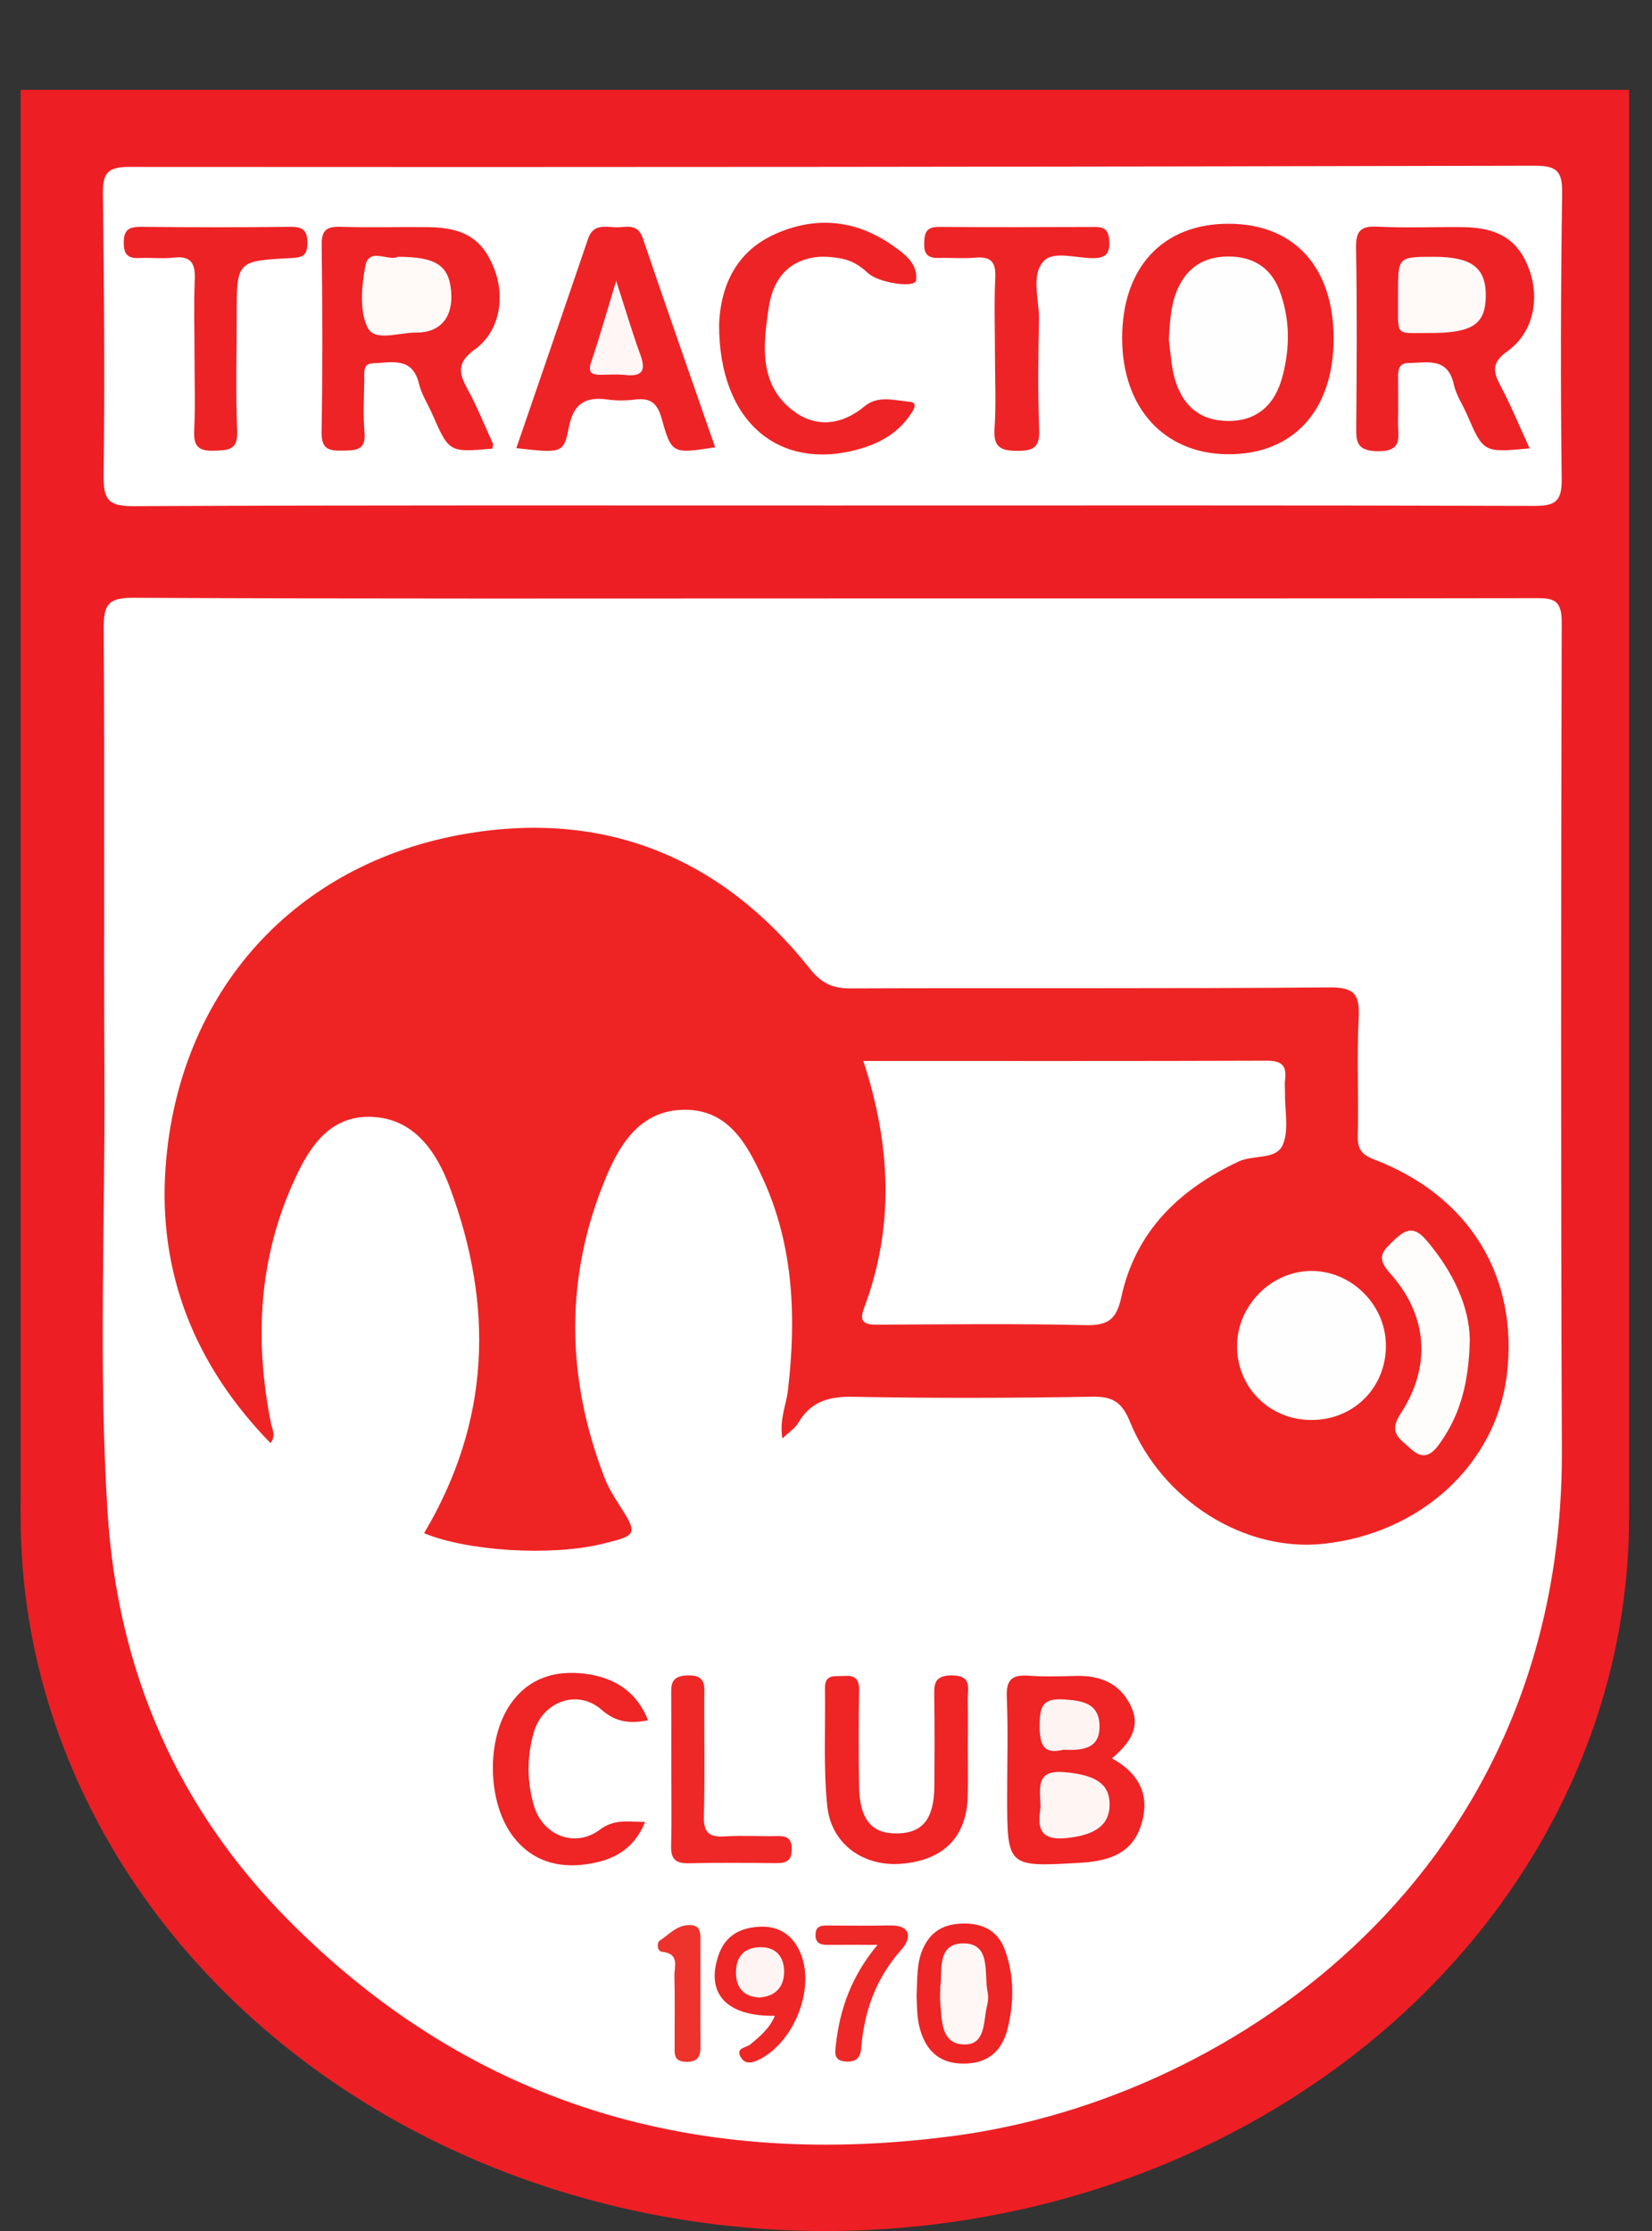
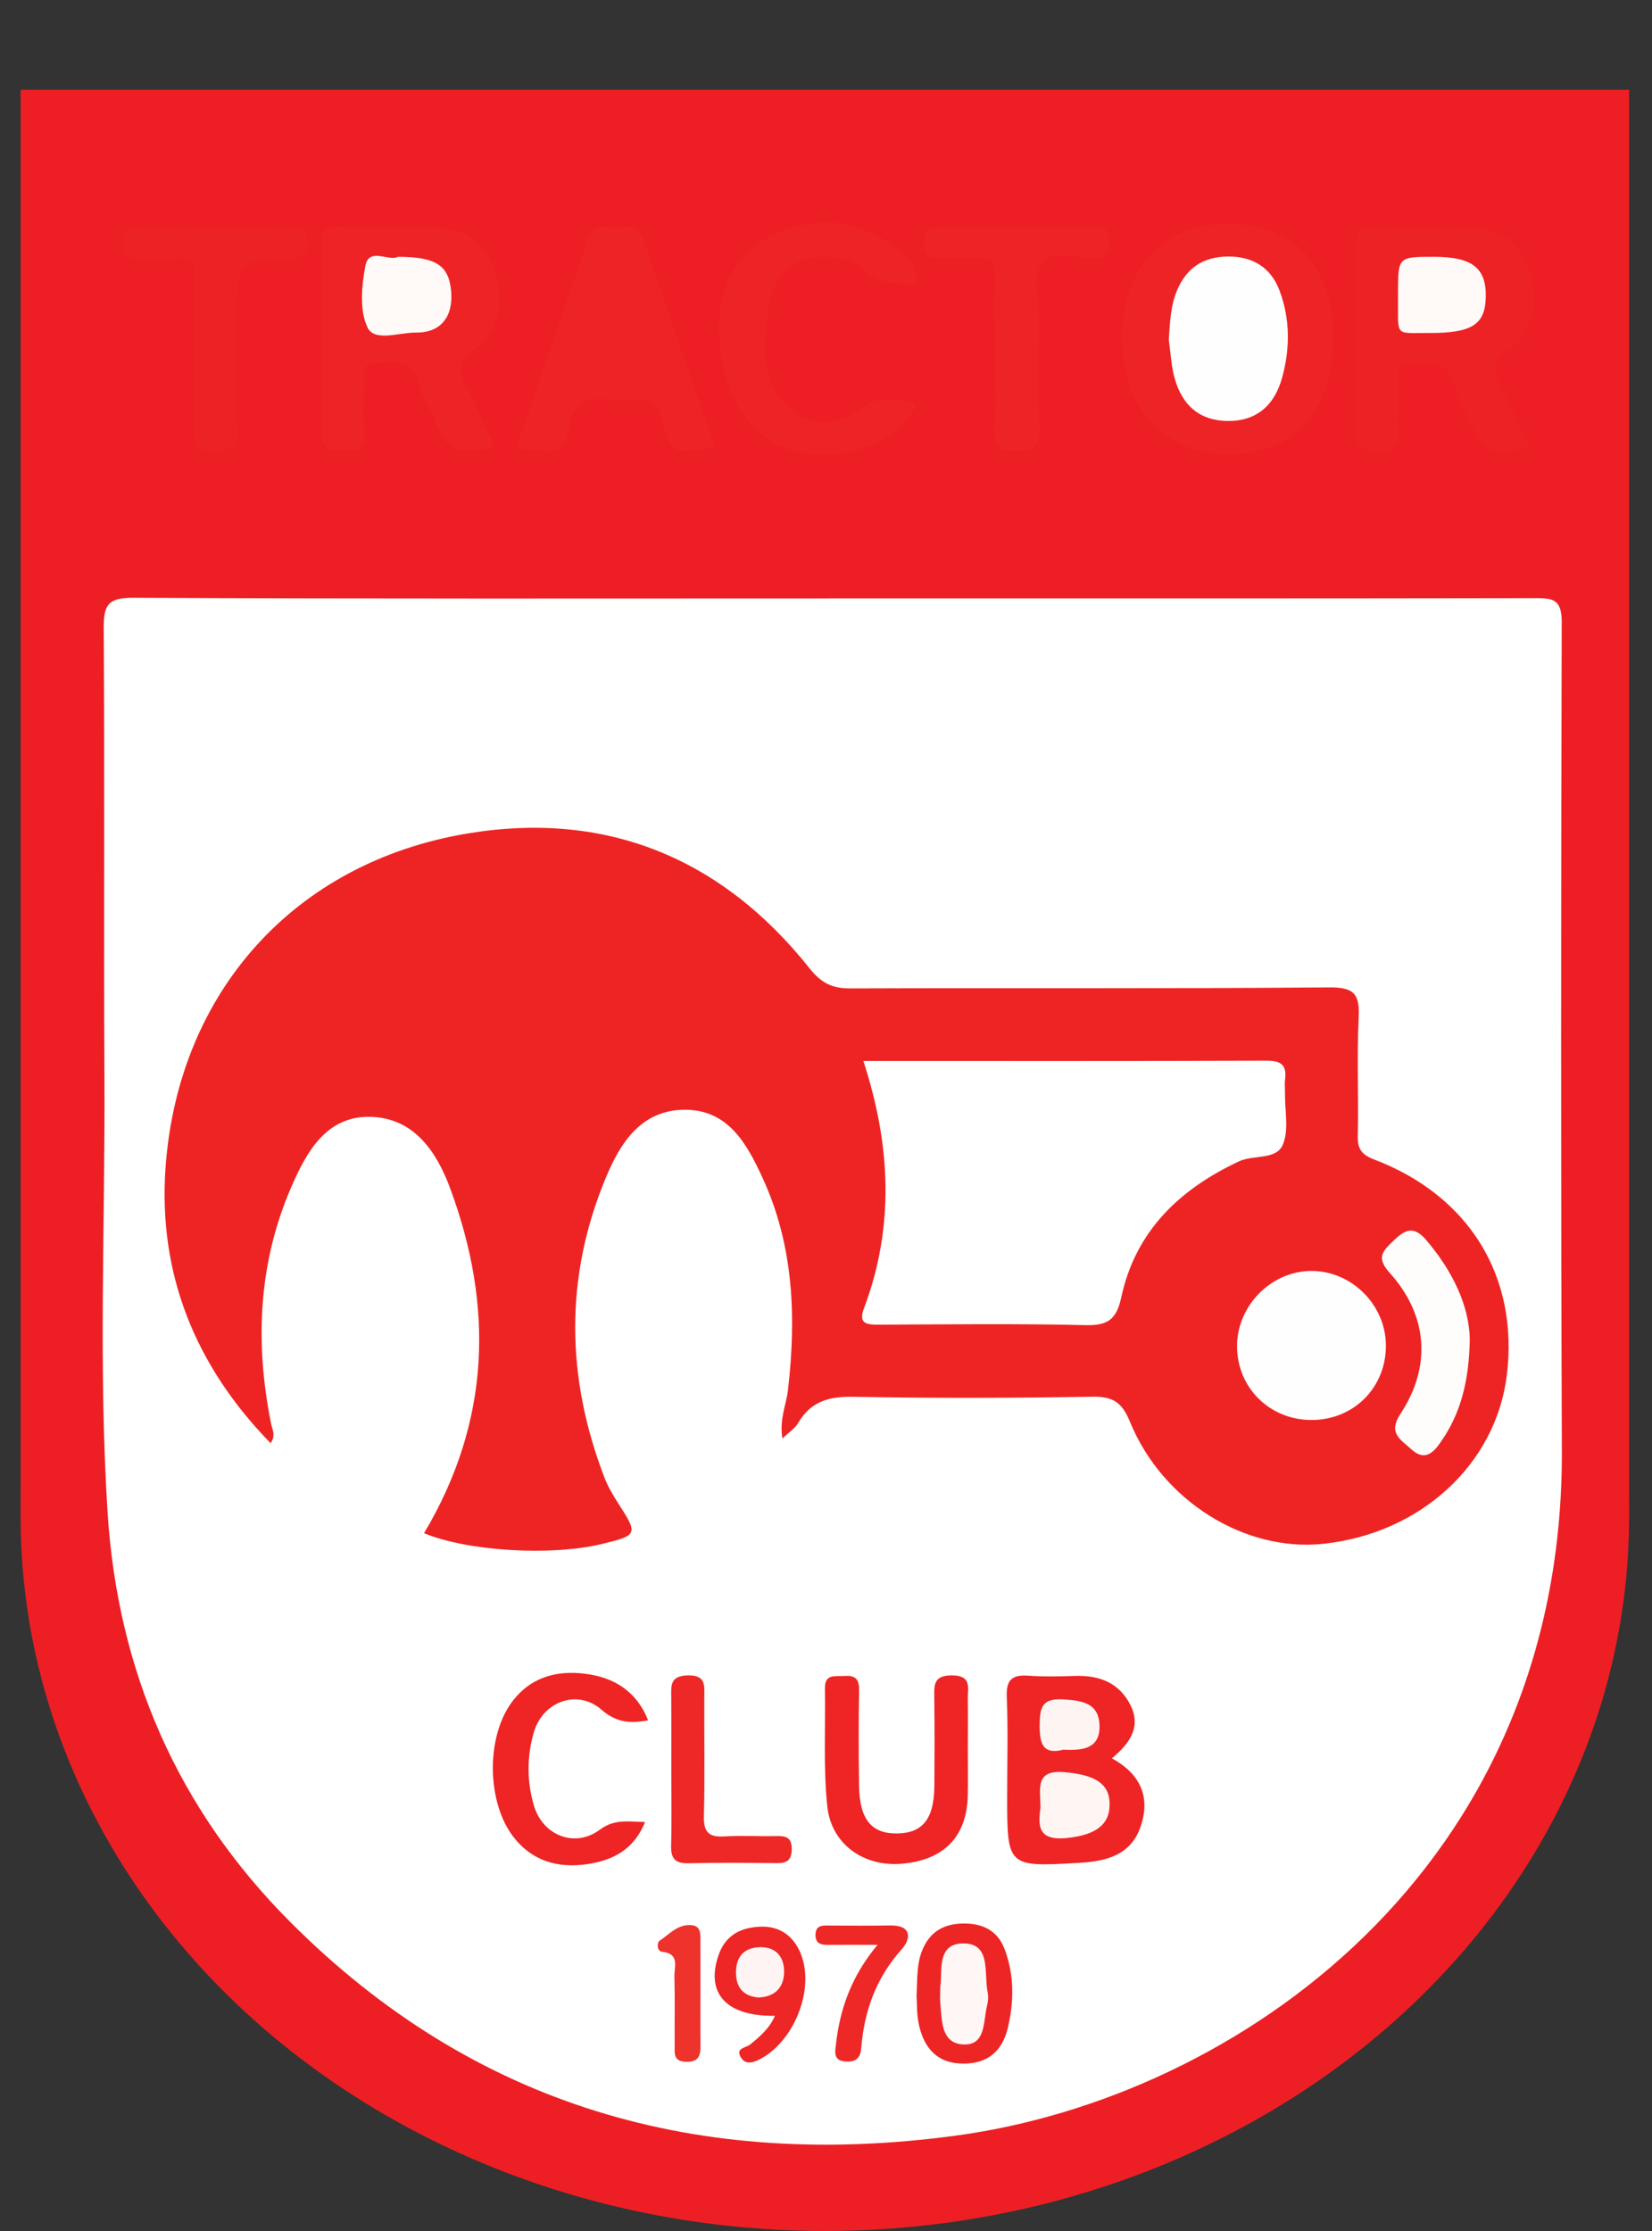
<svg xmlns="http://www.w3.org/2000/svg" version="1.1" id="Layer_1" x="0px" y="0px" width="144px" height="194.4px" viewBox="0 0 144 194.4" enable-background="new 0 0 144 194.4" xml:space="preserve">
  <rect x="0" y="0" width="144" height="194.4" fill="#333333" stroke="none" />
  <g>
    <g>
      <rect x="1.8" y="7.829" fill-rule="evenodd" clip-rule="evenodd" fill="#ED1F24" width="140.2" height="124.38" />
      <ellipse fill-rule="evenodd" clip-rule="evenodd" fill="#ED1F24" cx="71.9" cy="132.209" rx="70.1" ry="62.191" />
    </g>
    <g>
      <path fill-rule="evenodd" clip-rule="evenodd" fill="#FFFFFF" d="M72.791,52.145c20.311-0.002,40.623,0.011,60.932-0.025    c1.543-0.003,2.414,0.019,2.408,2.073c-0.066,24.068-0.08,48.138,0.012,72.206c0.139,36.619-28.494,56.379-52.752,59.68    c-22.341,3.039-42.01-2.469-58.115-18.629c-9.776-9.809-15.02-21.775-15.901-35.705c-0.794-12.553-0.208-25.1-0.272-37.647    c-0.067-13.114,0.03-26.229-0.062-39.342c-0.014-2.03,0.361-2.681,2.579-2.669C32.01,52.189,52.401,52.146,72.791,52.145z" />
-       <path fill-rule="evenodd" clip-rule="evenodd" fill="#FFFFFF" d="M72.545,44.047c-20.307,0.002-40.616-0.038-60.923,0.059    c-2.18,0.01-2.613-0.589-2.587-2.654c0.102-8.154,0.043-16.311-0.065-24.465c-0.023-1.752,0.252-2.445,2.277-2.443    c40.856,0.032,81.713-0.008,122.568-0.103c1.906-0.005,2.379,0.509,2.352,2.374c-0.117,8.314-0.145,16.631-0.037,24.945    c0.025,1.971-0.609,2.328-2.418,2.323C113.322,44.022,92.934,44.045,72.545,44.047z" />
      <path fill-rule="evenodd" clip-rule="evenodd" fill="#EE2424" d="M36.966,133.594c5.822-9.789,6.066-19.809,2.268-30.063    c-1.163-3.141-3.112-6.084-6.872-6.213c-3.907-0.135-5.651,3.082-6.952,6.068c-2.893,6.641-3.206,13.605-1.779,20.672    c0.104,0.514,0.432,1.021-0.045,1.693c-6.584-6.744-9.833-14.801-9.151-24.09c1.118-15.211,11.223-26.506,26.282-29.029    c12.077-2.023,22.191,2.106,29.852,11.748c1.021,1.285,1.974,1.752,3.556,1.746c13.916-0.053,27.836,0.033,41.752-0.088    c2.213-0.02,2.654,0.631,2.555,2.658c-0.17,3.432,0.008,6.879-0.078,10.315c-0.027,1.171,0.402,1.632,1.451,2.032    c8.281,3.158,12.594,10.229,11.541,18.785c-0.953,7.768-7.527,13.803-16.006,14.695c-6.832,0.719-14.02-3.721-16.85-10.648    c-0.689-1.691-1.49-2.201-3.279-2.17c-6.957,0.119-13.918,0.137-20.875,0.006c-2.119-0.039-3.683,0.428-4.767,2.295    c-0.254,0.439-0.746,0.742-1.371,1.34c-0.273-1.689,0.336-2.924,0.484-4.195c0.74-6.365,0.51-12.633-2.225-18.545    c-1.35-2.924-2.98-5.938-6.805-5.907c-3.765,0.03-5.574,2.882-6.829,5.888c-3.616,8.658-3.491,17.406-0.148,26.131    c0.312,0.813,0.768,1.582,1.241,2.316c1.708,2.654,1.681,2.746-1.441,3.5C48.011,135.615,40.712,135.162,36.966,133.594z" />
      <path fill-rule="evenodd" clip-rule="evenodd" fill="#EE2425" d="M96.924,153.213c2.516,1.389,3.359,3.387,2.512,5.916    c-0.85,2.535-3.023,3.059-5.371,3.193c-6.273,0.359-6.273,0.361-6.273-5.846c0-2.879,0.088-5.76-0.035-8.633    c-0.066-1.57,0.555-1.93,1.955-1.826c1.352,0.1,2.717,0.053,4.074,0.016c2.09-0.055,3.801,0.625,4.762,2.563    C99.494,150.51,98.463,151.924,96.924,153.213z" />
      <path fill-rule="evenodd" clip-rule="evenodd" fill="#EE2425" d="M84.363,152.357c0,1.355,0.023,2.713-0.004,4.068    c-0.074,3.613-2.07,5.666-5.779,5.975c-3.283,0.273-6.125-1.691-6.469-5.018c-0.352-3.395-0.148-6.846-0.203-10.273    c-0.021-1.293,0.916-1.012,1.672-1.072c0.873-0.07,1.318,0.199,1.303,1.186c-0.043,2.791-0.045,5.584-0.002,8.375    c0.045,2.975,1.102,4.225,3.408,4.16c2.17-0.061,3.137-1.313,3.158-4.148c0.018-2.553,0.025-5.105-0.008-7.658    c-0.014-1.105-0.094-1.965,1.533-1.965c1.771,0.002,1.371,1.105,1.387,2.063C84.383,149.484,84.365,150.922,84.363,152.357z" />
      <path fill-rule="evenodd" clip-rule="evenodd" fill="#EE2425" d="M56.495,149.902c-1.641,0.307-2.807,0.166-4.078-0.936    c-2.094-1.818-5.107-0.703-5.888,1.986c-0.612,2.111-0.611,4.285,0.015,6.395c0.77,2.592,3.564,3.703,5.729,2.094    c1.29-0.961,2.434-0.703,3.952-0.68c-1.006,2.506-2.93,3.367-5.094,3.68c-2.512,0.363-4.777-0.285-6.399-2.408    c-2.261-2.957-2.374-8.461-0.236-11.545c1.588-2.289,3.925-2.977,6.523-2.643C53.496,146.162,55.482,147.342,56.495,149.902z" />
      <path fill-rule="evenodd" clip-rule="evenodd" fill="#EE2827" d="M58.515,154.113c0-2.076,0.011-4.154-0.005-6.23    c-0.007-0.988-0.117-1.842,1.39-1.895c1.693-0.061,1.494,0.93,1.49,1.982c-0.014,3.434,0.053,6.869-0.033,10.303    c-0.034,1.389,0.449,1.83,1.791,1.744c1.512-0.098,3.035,0.004,4.553-0.031c0.846-0.021,1.326,0.15,1.313,1.164    c-0.016,0.992-0.475,1.207-1.334,1.197c-2.555-0.025-5.111-0.049-7.666,0.01c-1.146,0.025-1.548-0.396-1.516-1.535    C58.561,158.586,58.516,156.35,58.515,154.113z" />
      <path fill-rule="evenodd" clip-rule="evenodd" fill="#EE2525" d="M79.895,173.975c0.07-1.615,0.002-2.889,0.527-4.113    c0.689-1.613,1.92-2.244,3.594-2.254c1.693-0.012,2.979,0.662,3.572,2.277c0.824,2.234,0.811,4.539,0.256,6.836    c-0.498,2.053-1.785,3.125-3.945,3.094c-2.219-0.031-3.328-1.355-3.785-3.32C79.898,175.572,79.941,174.59,79.895,173.975z" />
      <path fill-rule="evenodd" clip-rule="evenodd" fill="#EE2626" d="M67.547,175.648c-4.23,0.066-6.057-1.949-4.92-5.268    c0.607-1.777,1.969-2.432,3.658-2.498c1.684-0.064,2.883,0.801,3.514,2.355c1.261,3.113-0.602,7.711-3.623,9.227    c-0.707,0.355-1.279,0.389-1.629-0.248c-0.424-0.773,0.488-0.779,0.848-1.07C66.25,177.447,67.081,176.742,67.547,175.648z" />
      <path fill-rule="evenodd" clip-rule="evenodd" fill="#EE2827" d="M76.49,169.467c-1.723,0-3.057-0.01-4.389,0.002    c-0.674,0.006-1.063-0.238-1.01-0.977c0.045-0.654,0.486-0.713,1-0.711c1.832,0.008,3.664,0.031,5.494-0.006    c1.914-0.037,1.836,1.164,1.01,2.084c-2.24,2.494-3.27,5.393-3.529,8.646c-0.074,0.936-0.605,1.211-1.455,1.117    c-0.963-0.105-0.822-0.813-0.752-1.434C73.205,175.078,74.203,172.209,76.49,169.467z" />
      <path fill-rule="evenodd" clip-rule="evenodd" fill="#EE322C" d="M61.053,173.596c0.003,1.512-0.014,3.023,0.009,4.535    c0.014,0.887-0.075,1.553-1.253,1.529c-1.147-0.023-0.997-0.777-1.001-1.473c-0.012-1.99,0.032-3.98-0.022-5.969    c-0.023-0.828,0.497-1.984-1.07-2.148c-0.474-0.049-0.46-0.809-0.223-0.961c0.828-0.535,1.505-1.389,2.645-1.367    c0.771,0.014,0.915,0.461,0.914,1.08C61.05,170.412,61.051,172.004,61.053,173.596z" />
      <path fill-rule="evenodd" clip-rule="evenodd" fill="#EE2325" d="M107.168,19.497c5.672,0.042,9.074,3.791,9.078,10.004    c0.004,6.285-3.551,10.146-9.279,10.079c-5.516-0.065-9.137-4.055-9.152-10.078C97.799,23.288,101.383,19.455,107.168,19.497z" />
      <path fill-rule="evenodd" clip-rule="evenodd" fill="#ED2325" d="M42.928,39.091c-3.78,0.337-3.778,0.336-5.256-3.026    c-0.384-0.875-0.933-1.707-1.148-2.62c-0.571-2.413-2.423-1.829-4.002-1.794c-0.931,0.021-0.761,0.864-0.769,1.473    c-0.02,1.518-0.11,3.044,0.02,4.55c0.136,1.591-0.752,1.562-1.896,1.59c-1.222,0.03-1.871-0.12-1.845-1.632    c0.091-5.428,0.075-10.86,0.008-16.29c-0.017-1.304,0.449-1.615,1.655-1.579c2.553,0.077,5.11,0.002,7.666,0.029    c3.141,0.033,4.766,1.102,5.748,3.703c0.93,2.465,0.424,5.409-1.707,6.943c-1.581,1.139-1.428,2.044-0.656,3.454    c0.839,1.532,1.493,3.164,2.221,4.756C42.993,38.709,42.955,38.801,42.928,39.091z" />
      <path fill-rule="evenodd" clip-rule="evenodd" fill="#ED2225" d="M133.332,39.069c-4.02,0.378-4.016,0.376-5.455-2.938    c-0.381-0.877-0.951-1.708-1.15-2.622c-0.527-2.431-2.359-1.89-3.963-1.876c-0.916,0.008-0.9,0.717-0.898,1.377    c0.004,1.279,0.016,2.559-0.004,3.838c-0.018,1.195,0.457,2.49-1.746,2.471c-1.992-0.02-1.908-0.965-1.896-2.347    c0.045-5.116,0.072-10.235-0.018-15.351c-0.025-1.48,0.383-1.943,1.871-1.869c2.473,0.123,4.957,0.013,7.436,0.039    c3.133,0.034,4.854,1.148,5.783,3.682c0.951,2.594,0.348,5.529-1.887,7.125c-1.408,1.006-1.268,1.781-0.594,3.049    C131.734,35.385,132.48,37.217,133.332,39.069z" />
      <path fill-rule="evenodd" clip-rule="evenodd" fill="#EE2325" d="M62.334,38.973c-3.7,0.576-3.791,0.602-4.657-2.496    c-0.376-1.349-0.98-1.828-2.316-1.662c-0.785,0.098-1.605,0.109-2.388,0c-1.971-0.277-2.997,0.354-3.4,2.471    c-0.428,2.242-0.648,2.203-4.567,1.764c2.097-6.107,4.192-12.18,6.262-18.262c0.436-1.283,1.47-1.023,2.379-0.983    c0.87,0.038,1.916-0.423,2.379,0.938C58.091,26.82,60.219,32.877,62.334,38.973z" />
      <path fill-rule="evenodd" clip-rule="evenodd" fill="#EE2325" d="M62.682,28.265c0.1-2.651,1.021-6.085,4.766-7.815    c3.578-1.656,7.156-1.336,10.41,0.979c1.006,0.715,2.176,1.553,1.994,3.008c-0.088,0.686-3.285,0.229-4.227-0.67    c-0.66-0.627-1.422-1.079-2.277-1.236c-0.85-0.156-1.773-0.234-2.607-0.064c-2.346,0.475-3.412,2.162-3.744,4.397    c-0.488,3.292-0.852,6.689,2.197,8.97c1.949,1.459,4.201,1.209,6.166-0.428c1.188-0.99,2.623-0.504,3.902-0.402    c0.893,0.07,0.271,0.869-0.004,1.26c-1.055,1.504-2.592,2.354-4.301,2.848C68.006,41.113,62.659,36.862,62.682,28.265z" />
      <path fill-rule="evenodd" clip-rule="evenodd" fill="#EE2325" d="M86.727,30.867c0-2.234-0.08-4.471,0.029-6.699    c0.068-1.404-0.449-1.836-1.779-1.715c-1.027,0.094-2.07-0.008-3.107,0.025c-0.863,0.027-1.326-0.217-1.313-1.207    c0.014-0.928,0.141-1.51,1.277-1.5c4.545,0.035,9.092,0.025,13.639,0.006c0.943-0.004,1.195,0.428,1.223,1.314    c0.033,1.042-0.35,1.389-1.377,1.402c-1.496,0.02-3.504-0.684-4.369,0.287c-1.105,1.244-0.348,3.34-0.385,5.064    c-0.07,3.189-0.104,6.384,0.016,9.57c0.057,1.499-0.414,1.87-1.869,1.871c-1.506,0.002-2.135-0.316-2.02-1.962    C86.84,35.182,86.727,33.021,86.727,30.867z" />
      <path fill-rule="evenodd" clip-rule="evenodd" fill="#ED2224" d="M16.954,30.832c0-2.154-0.067-4.312,0.024-6.461    c0.061-1.41-0.313-2.105-1.859-1.921c-0.943,0.113-1.914-0.017-2.868,0.031c-0.935,0.048-1.447-0.132-1.464-1.271    c-0.019-1.21,0.46-1.457,1.547-1.445c4.307,0.048,8.616,0.049,12.923,0c1.097-0.012,1.554,0.255,1.54,1.455    c-0.014,1.15-0.559,1.222-1.471,1.27c-4.695,0.248-4.694,0.271-4.694,4.998c0,3.351-0.1,6.705,0.042,10.051    c0.071,1.689-0.747,1.688-2.001,1.732c-1.356,0.047-1.812-0.366-1.746-1.74C17.032,35.303,16.954,33.065,16.954,30.832z" />
      <path fill-rule="evenodd" clip-rule="evenodd" fill="#FFFFFF" d="M75.256,92.447c11.938,0,23.533,0.018,35.129-0.023    c1.242-0.005,1.795,0.343,1.631,1.615c-0.051,0.395-0.002,0.8-0.008,1.199c-0.023,1.518,0.361,3.209-0.188,4.506    c-0.568,1.35-2.557,0.857-3.84,1.459c-5.191,2.438-9.008,6.096-10.244,11.848c-0.426,1.979-1.221,2.463-3.158,2.416    c-5.998-0.143-11.998-0.068-17.996-0.039c-1.063,0.006-1.771-0.102-1.277-1.412C77.986,106.91,77.656,99.788,75.256,92.447z" />
      <path fill-rule="evenodd" clip-rule="evenodd" fill="#FFFEFE" d="M114.324,123.732c-3.676,0.002-6.531-2.855-6.494-6.5    c0.037-3.465,2.938-6.418,6.371-6.486c3.543-0.07,6.582,2.908,6.604,6.473C120.826,120.898,118.012,123.729,114.324,123.732z" />
      <path fill-rule="evenodd" clip-rule="evenodd" fill="#FFFDFC" d="M128.117,116.715c-0.07,3.648-0.789,6.395-2.463,8.838    c-0.656,0.959-1.41,1.867-2.666,0.703c-0.902-0.836-2.025-1.371-0.912-3.061c2.73-4.137,2.381-8.604-0.939-12.281    c-1.244-1.379-0.561-1.943,0.385-2.855c1.035-0.996,1.768-1.225,2.836,0.039C126.66,110.814,128.072,113.826,128.117,116.715z" />
      <path fill-rule="evenodd" clip-rule="evenodd" fill="#FFF5F3" d="M90.697,157.488c-0.025-1.684-0.486-3.293,2.094-3.07    c2.59,0.225,3.928,0.957,3.932,2.793c0.004,1.879-1.344,2.709-3.779,2.951C90.371,160.418,90.506,158.957,90.697,157.488z" />
      <path fill-rule="evenodd" clip-rule="evenodd" fill="#FEF5F3" d="M92.686,152.463c-1.775,0.455-2.08-0.504-2.063-2.197    c0.016-1.553,0.258-2.293,2.051-2.188c1.678,0.1,3.131,0.32,3.168,2.313C95.877,152.377,94.377,152.549,92.686,152.463z" />
      <path fill-rule="evenodd" clip-rule="evenodd" fill="#FFF7F6" d="M81.957,173.168c0.23-1.252-0.381-3.773,1.939-3.828    c2.549-0.061,1.848,2.607,2.195,4.26c0.08,0.377,0.039,0.807-0.055,1.186c-0.35,1.381-0.072,3.527-2.172,3.35    c-1.873-0.16-1.75-2.15-1.904-3.635C81.928,174.186,81.957,173.865,81.957,173.168z" />
      <path fill-rule="evenodd" clip-rule="evenodd" fill="#FEF4F3" d="M66.12,174.053c-1.275-0.094-1.957-0.842-1.967-2.135    c-0.012-1.396,0.678-2.234,2.143-2.248c1.391-0.012,2.045,0.896,2.053,2.1C68.358,173.084,67.641,173.994,66.12,174.053z" />
      <path fill-rule="evenodd" clip-rule="evenodd" fill="#FFFEFE" d="M101.881,29.599c0.102-1.458,0.139-2.896,0.703-4.259    c0.822-1.985,2.289-2.975,4.457-2.988c2.172-0.014,3.734,0.967,4.484,2.948c0.93,2.452,0.934,5.019,0.254,7.542    c-0.699,2.599-2.375,3.881-4.805,3.841c-2.334-0.038-3.922-1.284-4.602-3.785C102.084,31.832,102.037,30.7,101.881,29.599z" />
      <path fill-rule="evenodd" clip-rule="evenodd" fill="#FFF9F7" d="M34.693,22.377c3.322,0.002,4.438,0.756,4.633,3.006    c0.192,2.211-0.904,3.623-3.071,3.598c-1.451-0.017-3.604,0.824-4.212-0.434c-0.722-1.492-0.526-3.623-0.194-5.377    C32.167,21.498,33.883,22.81,34.693,22.377z" />
      <path fill-rule="evenodd" clip-rule="evenodd" fill="#FFF9F8" d="M121.861,25.559c0-3.183,0-3.183,3.143-3.182    c3.299,0.002,4.547,0.961,4.508,3.465c-0.037,2.443-1.203,3.201-5.006,3.174C121.445,28.994,121.902,29.451,121.861,25.559z" />
-       <path fill-rule="evenodd" clip-rule="evenodd" fill="#FFF6F5" d="M53.709,24.473c0.839,2.584,1.42,4.551,2.12,6.474    c0.515,1.412,0.091,1.883-1.346,1.726c-0.704-0.076-1.423-0.021-2.136-0.014c-0.817,0.007-1.117-0.224-0.809-1.134    C52.268,29.375,52.883,27.188,53.709,24.473z" />
    </g>
  </g>
</svg>